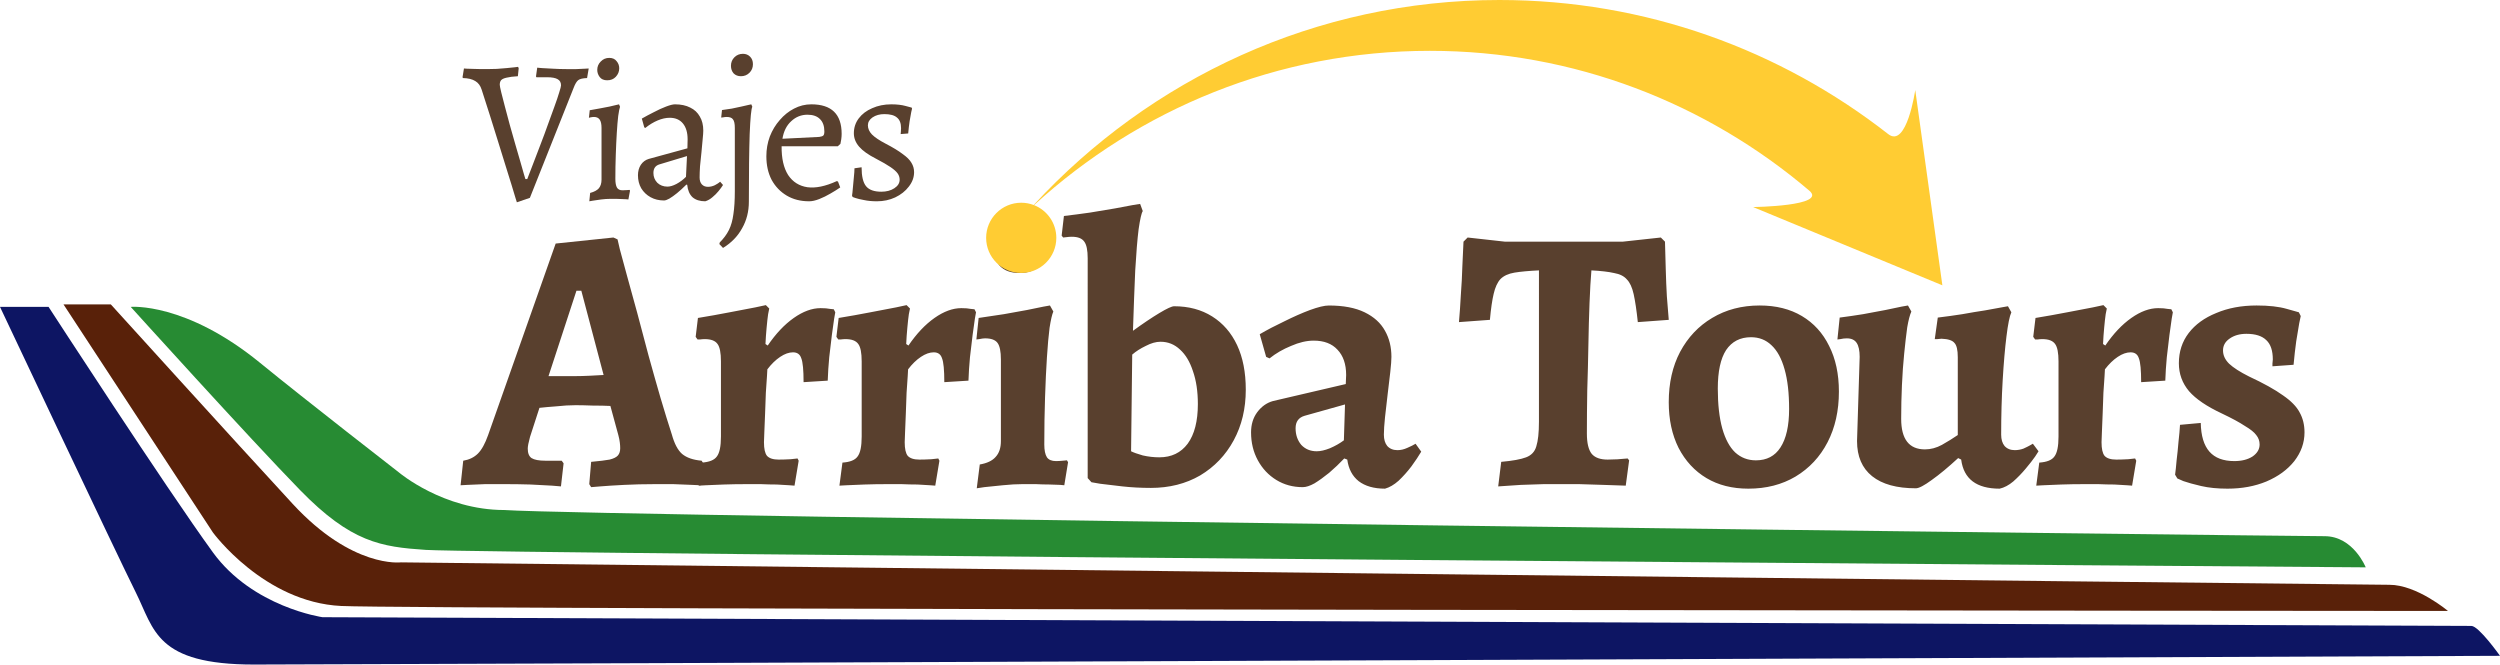
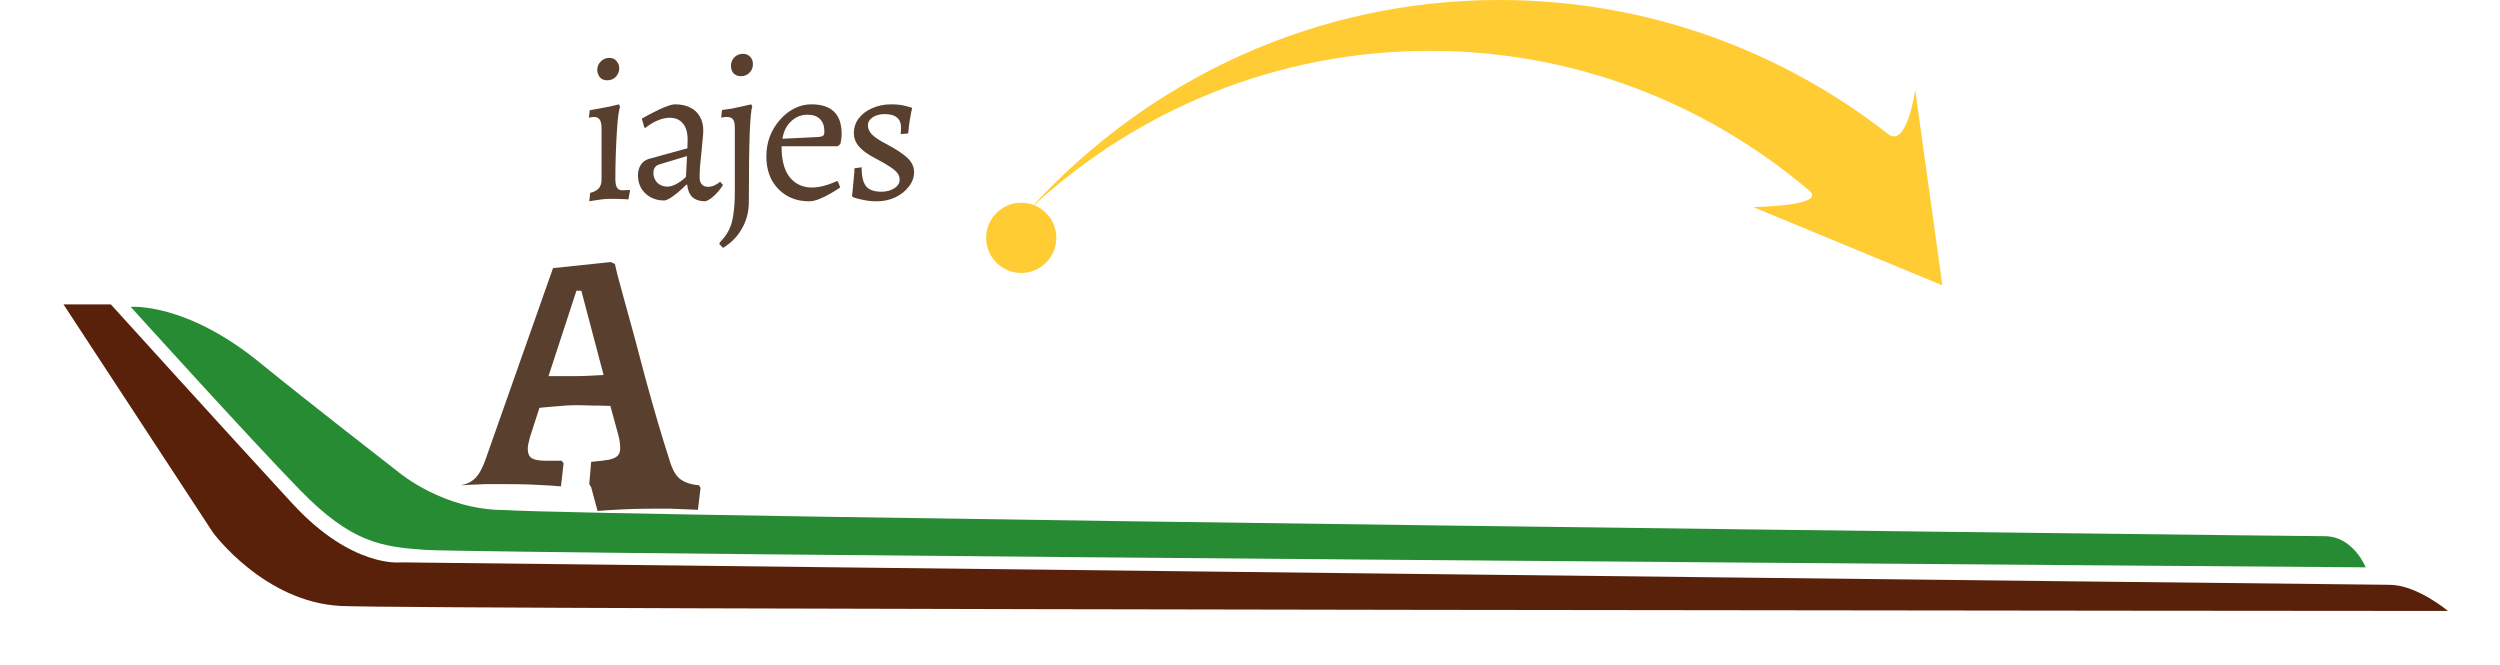
<svg xmlns="http://www.w3.org/2000/svg" width="850.901" height="226.187" viewBox="0 0 850.901 226.187" version="1.1">
  <path d="m 805.199,193.102 c 0,0 -641.201,-4.666 -660.27,-5.938 -15.222,-1.016 -25.426,-2.545 -42.8,-20.36 -17.375,-17.815 -57.632,-62.353 -57.632,-62.353 0,0 18.645,-1.696 44.071,19.088 15.145,12.38 47.231,37.278 47.231,37.278 0,0 15.095,12.774 35.827,12.774 31.359,2.121 609.818,8.907 619.588,8.907 9.771,0 13.985,10.604 13.985,10.604 z" style="fill:#278b33;" />
  <path d="M 37.716,103.602 H 21.612 l 50.852,77.623 c 0,0 17.374,23.753 43.648,25.025 26.041,1.262 717.083,1.697 717.083,1.697 0,0 -10.594,-8.907 -19.917,-8.907 -9.323,0 -676.825,-7.635 -676.825,-7.635 0,0 -16.527,2.12 -36.868,-19.936 C 79.245,149.413 37.716,103.602 37.716,103.602 Z" style="fill:#592109;" />
-   <path d="m 850.901,223.218 c 0,0 -7.204,-10.18 -9.746,-10.18 -2.543,0 -731.398,-2.969 -731.398,-2.969 0,0 -23.731,-3.393 -37.292,-22.057 C 56.354,165.839 16.527,104.45 16.527,104.45 H 0 c 0,0 39.834,84.41 46.191,97.135 6.356,12.725 6.78,24.601 40.257,24.601 33.478,0 764.452,-2.969 764.452,-2.969 z" style="fill:#0d1563;" />
-   <path d="m 238.831,157.453 q 3.853,-0.257 5.137,-2.057 1.413,-1.8 1.413,-6.813 V 123.003 q 0,-4.371 -1.156,-5.913 -1.156,-1.671 -4.366,-1.671 -0.771,0 -1.669,0.129 -0.771,0 -0.771,0 l -0.642,-0.9 0.771,-6.427 q 5.522,-0.9 10.788,-1.928 5.265,-1.028 8.733,-1.671 3.596,-0.771 3.596,-0.771 l 1.156,1.157 q 0,0 -0.385,1.928 -0.257,1.8 -0.514,4.628 -0.257,2.699 -0.385,5.527 l 0.771,0.514 q 4.11,-6.042 8.861,-9.384 4.752,-3.342 9.118,-3.342 2.055,0 3.211,0.257 1.284,0.129 1.284,0.129 l 0.514,1.028 q 0,0 -0.385,2.185 -0.257,2.057 -0.771,5.527 -0.385,3.471 -0.899,7.584 -0.385,4.113 -0.514,7.97 l -8.219,0.514 q 0,-6.17 -0.771,-8.098 -0.642,-2.057 -2.825,-2.057 -2.055,0 -4.366,1.543 -2.312,1.543 -4.366,4.242 0,0 -0.128,2.314 -0.128,2.185 -0.385,5.656 -0.128,3.471 -0.257,7.07 -0.128,3.599 -0.257,6.299 -0.128,2.699 -0.128,3.471 0,3.342 1.027,4.628 1.156,1.285 3.981,1.285 1.798,0 4.11,-0.129 2.312,-0.257 2.312,-0.257 l 0.385,0.771 -1.413,8.484 q 0,0 -1.669,-0.129 -1.669,-0.129 -4.366,-0.257 -2.568,0 -5.394,-0.129 -2.825,0 -5.137,0 -3.853,0 -7.577,0.129 -3.724,0.129 -6.164,0.257 -2.312,0.129 -2.312,0.129 z m 47.901,0 q 3.853,-0.257 5.137,-2.057 1.413,-1.8 1.413,-6.813 V 123.003 q 0,-4.371 -1.156,-5.913 -1.156,-1.671 -4.366,-1.671 -0.771,0 -1.669,0.129 -0.771,0 -0.771,0 l -0.642,-0.9 0.771,-6.427 q 5.522,-0.9 10.788,-1.928 5.265,-1.028 8.733,-1.671 3.596,-0.771 3.596,-0.771 l 1.156,1.157 q 0,0 -0.385,1.928 -0.257,1.8 -0.514,4.628 -0.257,2.699 -0.385,5.527 l 0.771,0.514 q 4.11,-6.042 8.861,-9.384 4.752,-3.342 9.118,-3.342 2.055,0 3.211,0.257 1.284,0.129 1.284,0.129 l 0.514,1.028 q 0,0 -0.385,2.185 -0.257,2.057 -0.771,5.527 -0.385,3.471 -0.899,7.584 -0.385,4.113 -0.514,7.97 l -8.219,0.514 q 0,-6.17 -0.771,-8.098 -0.642,-2.057 -2.825,-2.057 -2.055,0 -4.366,1.543 -2.312,1.543 -4.366,4.242 0,0 -0.128,2.314 -0.128,2.185 -0.385,5.656 -0.128,3.471 -0.257,7.07 -0.128,3.599 -0.257,6.299 -0.128,2.699 -0.128,3.471 0,3.342 1.027,4.628 1.156,1.285 3.981,1.285 1.798,0 4.11,-0.129 2.312,-0.257 2.312,-0.257 l 0.385,0.771 -1.413,8.484 q 0,0 -1.669,-0.129 -1.669,-0.129 -4.366,-0.257 -2.568,0 -5.394,-0.129 -2.825,0 -5.137,0 -3.853,0 -7.577,0.129 -3.724,0.129 -6.164,0.257 -2.312,0.129 -2.312,0.129 z m 45.719,8.741 1.027,-8.098 q 3.724,-0.643 5.394,-2.571 1.798,-1.928 1.798,-5.399 v -27.766 q 0,-4.113 -1.156,-5.656 -1.156,-1.543 -4.238,-1.543 -0.771,0 -1.926,0.257 -1.027,0.129 -1.027,0.129 l 0.771,-7.327 q 4.366,-0.643 8.604,-1.285 4.366,-0.771 7.834,-1.414 3.596,-0.771 5.651,-1.157 2.183,-0.386 2.183,-0.386 l 1.156,2.057 q -0.642,1.414 -1.284,5.527 -0.514,3.985 -0.899,10.026 -0.385,5.913 -0.642,13.626 -0.257,7.584 -0.257,16.068 0,2.957 0.899,4.371 0.899,1.285 3.082,1.285 1.027,0 2.312,-0.129 1.413,-0.129 1.413,-0.129 l 0.385,0.643 -1.284,7.841 q 0,0 -1.413,-0.129 -1.413,0 -3.724,-0.129 -2.183,0 -4.623,-0.129 -2.312,0 -4.366,0 -3.082,0 -6.806,0.386 -3.596,0.386 -6.293,0.643 z m 14.512,-73.27 q -4.366,0 -6.678,-2.442 -2.183,-2.571 -2.183,-6.556 0,-4.499 2.825,-7.327 2.825,-2.957 7.32,-2.957 4.238,0 6.421,2.571 2.312,2.571 2.312,6.556 0,4.499 -2.697,7.327 -2.697,2.828 -7.32,2.828 z m 44.69,73.142 q -5.008,0 -9.632,-0.514 -4.623,-0.514 -7.577,-0.9 -2.954,-0.514 -2.954,-0.514 l -1.284,-1.414 V 87.91 q 0,-4.113 -1.156,-5.656 -1.156,-1.671 -4.238,-1.671 -0.899,0 -1.798,0.129 -0.771,0.129 -1.156,0.129 l -0.514,-0.643 0.771,-6.684 q 4.366,-0.514 8.861,-1.157 4.623,-0.771 8.476,-1.414 3.853,-0.771 6.164,-1.157 2.44,-0.386 2.44,-0.386 l 0.899,2.442 q -0.642,0.9 -1.413,6.17 -0.642,5.142 -1.156,14.011 -0.385,8.741 -0.771,20.567 5.137,-3.728 8.99,-6.042 3.853,-2.314 5.008,-2.314 7.449,0 12.971,3.471 5.522,3.471 8.476,9.769 2.954,6.299 2.954,15.168 0,9.641 -4.11,17.225 -4.11,7.584 -11.43,11.955 -7.32,4.242 -16.823,4.242 z m 2.954,-10.412 q 6.164,0 9.632,-4.628 3.467,-4.756 3.467,-13.497 0,-6.427 -1.669,-11.183 -1.541,-4.756 -4.366,-7.327 -2.825,-2.699 -6.678,-2.699 -2.312,0 -5.008,1.414 -2.697,1.285 -4.623,2.957 l -0.385,32.907 q 1.284,0.643 3.981,1.414 2.825,0.643 5.651,0.643 z m 76.797,10.669 q -5.651,0 -8.99,-2.571 -3.211,-2.571 -3.853,-7.327 l -1.027,-0.386 q -2.44,2.571 -5.137,4.885 -2.697,2.185 -5.008,3.599 -2.312,1.285 -3.981,1.285 -5.008,0 -8.99,-2.442 -3.981,-2.442 -6.293,-6.684 -2.312,-4.242 -2.312,-9.512 0,-3.985 2.055,-6.813 2.183,-2.957 5.394,-3.856 l 24.786,-5.785 0.128,-3.085 q 0,-5.527 -2.954,-8.612 -2.825,-3.085 -8.091,-3.085 -3.596,0 -7.705,1.8 -4.11,1.671 -7.32,4.242 l -1.156,-0.514 -2.183,-7.713 q 3.724,-2.185 8.348,-4.371 4.623,-2.314 8.733,-3.856 4.238,-1.543 6.421,-1.543 7.449,0 12.2,2.314 4.752,2.314 6.935,6.299 2.183,3.856 2.183,8.87 0,1.671 -0.385,5.142 -0.385,3.471 -0.899,7.584 -0.514,4.113 -0.899,7.841 -0.385,3.728 -0.385,5.913 0,2.442 1.156,3.856 1.284,1.414 3.467,1.414 1.669,0 3.339,-0.771 1.798,-0.771 2.825,-1.414 l 1.926,2.699 q -1.284,2.185 -3.339,5.013 -2.055,2.699 -4.366,4.885 -2.312,2.057 -4.623,2.699 z m -23.245,-12.726 q 1.926,0 4.495,-1.028 2.697,-1.157 4.752,-2.699 l 0.385,-12.212 -13.741,3.856 q -3.082,0.9 -3.082,4.242 0,3.342 1.926,5.656 2.055,2.185 5.265,2.185 z m 61.771,11.955 1.027,-8.355 q 5.779,-0.514 8.476,-1.543 2.697,-1.028 3.467,-3.728 0.899,-2.828 0.899,-8.355 V 92.024 q -5.265,0.257 -8.347,0.771 -3.082,0.514 -4.752,2.185 -1.541,1.671 -2.312,5.013 -0.771,3.214 -1.284,8.87 l -10.531,0.771 q 0.385,-4.371 0.642,-9.255 0.385,-5.013 0.514,-9.769 0.257,-4.756 0.385,-8.355 l 1.413,-1.414 12.714,1.414 h 40.068 l 12.971,-1.414 1.413,1.414 q 0.128,4.242 0.257,9.255 0.128,4.885 0.385,9.384 0.385,4.499 0.642,7.97 l -10.531,0.771 q -0.642,-6.042 -1.413,-9.512 -0.771,-3.471 -2.312,-5.013 -1.413,-1.671 -4.366,-2.185 -2.825,-0.643 -7.705,-0.9 -0.385,4.499 -0.642,11.183 -0.257,6.556 -0.385,14.268 -0.128,7.584 -0.385,15.425 -0.128,7.841 -0.128,14.654 0,4.885 1.669,6.941 1.669,1.928 5.394,1.928 3.211,0 6.806,-0.386 l 0.514,0.643 -1.156,8.612 q -3.339,-0.129 -7.577,-0.257 -4.238,-0.129 -8.219,-0.257 -3.981,0 -6.293,0 -2.183,0 -5.907,0 -3.596,0.129 -7.705,0.257 -3.981,0.257 -7.705,0.514 z m 85.145,0.771 q -8.219,0 -14.255,-3.599 -6.036,-3.599 -9.503,-10.284 -3.339,-6.684 -3.339,-15.554 0,-9.769 3.853,-17.096 3.981,-7.456 10.916,-11.569 7.063,-4.242 16.181,-4.242 8.347,0 14.383,3.599 6.036,3.599 9.246,10.155 3.339,6.556 3.339,15.554 0,9.769 -3.853,17.225 -3.853,7.456 -10.916,11.698 -6.935,4.113 -16.053,4.113 z m 2.568,-9.641 q 5.522,0 8.347,-4.371 2.954,-4.499 2.954,-13.112 0,-8.098 -1.541,-13.497 -1.541,-5.527 -4.495,-8.227 -2.825,-2.699 -6.935,-2.699 -5.522,0 -8.476,4.371 -2.825,4.371 -2.825,13.112 0,8.098 1.541,13.626 1.541,5.399 4.366,8.098 2.954,2.699 7.063,2.699 z m 35.316,-35.221 q 0,-3.214 -1.027,-4.756 -1.027,-1.543 -3.339,-1.543 -1.156,0 -2.183,0.257 -1.027,0.129 -1.027,0.129 l 0.771,-7.456 q 3.981,-0.514 7.962,-1.157 4.11,-0.771 7.577,-1.414 3.467,-0.771 5.522,-1.157 2.183,-0.386 2.183,-0.386 l 1.156,2.057 q -0.771,1.671 -1.413,5.399 -0.514,3.728 -1.027,8.87 -0.514,5.013 -0.771,10.798 -0.257,5.656 -0.257,11.44 0,10.412 8.091,10.412 2.954,0 5.779,-1.543 2.954,-1.671 5.394,-3.342 v -26.48 q 0,-3.728 -1.156,-4.885 -1.027,-1.285 -4.366,-1.414 -0.514,0 -1.413,0.129 -0.771,0 -0.899,0 l 1.027,-7.327 q 4.238,-0.514 8.348,-1.157 4.238,-0.771 7.705,-1.285 3.467,-0.643 5.651,-1.028 2.183,-0.386 2.183,-0.386 l 1.156,2.057 q -0.899,1.928 -1.669,8.227 -0.771,6.17 -1.284,14.911 -0.514,8.741 -0.514,18.51 0,2.442 1.156,3.856 1.284,1.414 3.467,1.414 1.541,0 2.954,-0.514 1.413,-0.643 2.312,-1.157 0.899,-0.514 0.899,-0.514 l 1.926,2.571 q 0,0 -1.156,1.8 -1.156,1.671 -3.211,4.113 -1.926,2.314 -4.238,4.371 -2.312,1.928 -4.623,2.442 -11.815,0 -13.099,-9.898 l -1.027,-0.514 q -5.008,4.628 -8.99,7.456 -3.853,2.828 -5.394,2.828 -9.76,0 -14.897,-4.113 -5.137,-4.113 -5.137,-11.955 z m 61.128,35.992 q 3.853,-0.257 5.137,-2.057 1.413,-1.8 1.413,-6.813 V 123.003 q 0,-4.371 -1.156,-5.913 -1.156,-1.671 -4.366,-1.671 -0.771,0 -1.669,0.129 -0.771,0 -0.771,0 l -0.642,-0.9 0.771,-6.427 q 5.522,-0.9 10.788,-1.928 5.265,-1.028 8.733,-1.671 3.596,-0.771 3.596,-0.771 l 1.156,1.157 q 0,0 -0.385,1.928 -0.257,1.8 -0.514,4.628 -0.257,2.699 -0.385,5.527 l 0.771,0.514 q 4.11,-6.042 8.861,-9.384 4.752,-3.342 9.118,-3.342 2.055,0 3.211,0.257 1.284,0.129 1.284,0.129 l 0.514,1.028 q 0,0 -0.385,2.185 -0.257,2.057 -0.771,5.527 -0.385,3.471 -0.899,7.584 -0.385,4.113 -0.514,7.97 l -8.219,0.514 q 0,-6.17 -0.771,-8.098 -0.642,-2.057 -2.825,-2.057 -2.055,0 -4.366,1.543 -2.312,1.543 -4.366,4.242 0,0 -0.128,2.314 -0.128,2.185 -0.385,5.656 -0.128,3.471 -0.257,7.07 -0.128,3.599 -0.257,6.299 -0.128,2.699 -0.128,3.471 0,3.342 1.027,4.628 1.156,1.285 3.981,1.285 1.798,0 4.11,-0.129 2.312,-0.257 2.312,-0.257 l 0.385,0.771 -1.413,8.484 q 0,0 -1.669,-0.129 -1.669,-0.129 -4.366,-0.257 -2.568,0 -5.394,-0.129 -2.825,0 -5.137,0 -3.853,0 -7.577,0.129 -3.724,0.129 -6.164,0.257 -2.312,0.129 -2.312,0.129 z m 64.084,8.87 q -5.137,0 -8.99,-0.9 -3.853,-0.9 -6.036,-1.671 -2.055,-0.9 -2.055,-0.9 l -0.771,-1.285 q 0.257,-1.8 0.514,-4.885 0.385,-3.085 0.642,-6.299 0.385,-3.342 0.514,-5.785 l 7.063,-0.643 q 0.128,6.556 2.954,9.769 2.825,3.214 8.476,3.214 3.724,0 6.164,-1.543 2.44,-1.671 2.44,-4.113 0,-1.8 -1.156,-3.214 -1.027,-1.414 -3.853,-3.085 -2.697,-1.8 -7.834,-4.242 -7.705,-3.599 -11.173,-7.584 -3.467,-4.113 -3.467,-9.512 0,-5.913 3.339,-10.284 3.339,-4.371 9.375,-6.813 6.036,-2.571 13.741,-2.571 6.293,0 10.274,1.157 4.11,1.157 4.11,1.157 l 0.642,1.285 q 0,0 -0.514,2.442 -0.385,2.314 -1.027,6.17 -0.514,3.728 -0.899,7.97 l -7.192,0.514 q 0,0 0,-0.9 0.128,-0.9 0.128,-1.414 0,-4.499 -2.183,-6.556 -2.183,-2.185 -6.806,-2.185 -3.467,0 -5.779,1.671 -2.183,1.543 -2.183,3.985 0,2.442 2.055,4.499 2.183,2.057 6.806,4.371 7.449,3.471 11.558,6.427 4.11,2.828 5.651,5.785 1.669,2.957 1.669,6.813 0,5.27 -3.467,9.769 -3.467,4.371 -9.503,6.941 -5.907,2.442 -13.228,2.442 z" style="fill:#59402e;" />
-   <path d="m 201.203,165.808 -0.642,-1.028 0.642,-7.584 q 4.238,-0.386 6.293,-0.771 2.055,-0.514 2.825,-1.414 0.771,-0.9 0.771,-2.442 0,-0.9 -0.128,-1.928 -0.128,-1.157 -0.514,-2.571 l -2.697,-9.898 q -2.44,-0.129 -6.036,-0.129 -3.467,-0.129 -5.779,-0.129 -3.082,0 -6.55,0.386 -3.467,0.257 -5.779,0.514 l -3.211,9.898 q -0.771,2.828 -0.771,3.985 0,2.314 1.284,3.214 1.413,0.9 4.752,0.9 h 5.522 l 0.642,0.9 -0.899,7.841 q 0,0 -3.082,-0.257 -2.954,-0.129 -7.32,-0.386 -4.238,-0.129 -8.348,-0.129 -3.467,0 -7.063,0 -3.596,0.129 -6.036,0.257 -2.312,0.129 -2.312,0.129 l 0.899,-8.355 q 3.082,-0.514 5.008,-2.442 1.926,-1.928 3.467,-6.299 l 22.988,-65.172 19.649,-2.057 1.413,0.643 q 0,0 0.771,3.342 0.899,3.342 2.44,8.998 1.541,5.527 3.467,12.597 1.926,7.07 3.853,14.526 2.055,7.456 4.11,14.526 2.055,6.941 3.853,12.469 1.284,4.628 3.467,6.556 2.312,1.928 6.678,2.314 l 0.514,0.9 -0.899,7.456 q 0,0 -2.825,-0.129 -2.697,-0.129 -6.421,-0.257 -3.596,0 -6.421,0 -5.394,0 -10.402,0.257 -5.008,0.257 -8.091,0.514 z m -14.512,-37.792 h 9.246 q 2.055,0 4.752,-0.129 2.825,-0.129 4.752,-0.257 l -7.577,-28.665 h -1.669 z" style="fill:#59402e;" />
+   <path d="m 201.203,165.808 -0.642,-1.028 0.642,-7.584 q 4.238,-0.386 6.293,-0.771 2.055,-0.514 2.825,-1.414 0.771,-0.9 0.771,-2.442 0,-0.9 -0.128,-1.928 -0.128,-1.157 -0.514,-2.571 l -2.697,-9.898 q -2.44,-0.129 -6.036,-0.129 -3.467,-0.129 -5.779,-0.129 -3.082,0 -6.55,0.386 -3.467,0.257 -5.779,0.514 l -3.211,9.898 q -0.771,2.828 -0.771,3.985 0,2.314 1.284,3.214 1.413,0.9 4.752,0.9 h 5.522 l 0.642,0.9 -0.899,7.841 q 0,0 -3.082,-0.257 -2.954,-0.129 -7.32,-0.386 -4.238,-0.129 -8.348,-0.129 -3.467,0 -7.063,0 -3.596,0.129 -6.036,0.257 -2.312,0.129 -2.312,0.129 q 3.082,-0.514 5.008,-2.442 1.926,-1.928 3.467,-6.299 l 22.988,-65.172 19.649,-2.057 1.413,0.643 q 0,0 0.771,3.342 0.899,3.342 2.44,8.998 1.541,5.527 3.467,12.597 1.926,7.07 3.853,14.526 2.055,7.456 4.11,14.526 2.055,6.941 3.853,12.469 1.284,4.628 3.467,6.556 2.312,1.928 6.678,2.314 l 0.514,0.9 -0.899,7.456 q 0,0 -2.825,-0.129 -2.697,-0.129 -6.421,-0.257 -3.596,0 -6.421,0 -5.394,0 -10.402,0.257 -5.008,0.257 -8.091,0.514 z m -14.512,-37.792 h 9.246 q 2.055,0 4.752,-0.129 2.825,-0.129 4.752,-0.257 l -7.577,-28.665 h -1.669 z" style="fill:#59402e;" />
  <path d="m 351.941,69.821 c 4.442,1.742 7.588,6.071 7.588,11.134 0,6.602 -5.347,11.954 -11.943,11.954 -6.596,0 -11.942,-5.352 -11.942,-11.954 0,-6.602 5.346,-11.953 11.942,-11.953 1.492,0 2.92,0.273 4.237,0.774 C 391.438,26.84 447.792,0 510.336,0 c 49.815,0 95.712,17.022 132.347,45.647 6.305,4.927 9.192,-15.008 9.192,-15.008 l 9.23,66.473 -64.409,-26.634 c 0,0 25.31,-0.321 19.137,-5.57 -34.947,-29.716 -79.993,-47.608 -129.161,-47.608 -51.819,0 -99.061,19.877 -134.731,52.521 z" style="fill:#ffcc33;" />
  <path d="m 200.581,68.511 0.277,-2.842 q 2.078,-0.555 2.978,-1.595 0.9,-1.109 0.9,-2.912 V 43.552 q 0,-1.941 -0.623,-2.842 -0.623,-0.901 -1.939,-0.901 -0.554,0 -1.177,0.139 -0.554,0.139 -0.554,0.139 l 0.277,-2.565 q 1.732,-0.277 3.463,-0.624 1.801,-0.347 3.255,-0.624 1.455,-0.347 2.355,-0.555 0.9,-0.208 0.9,-0.208 l 0.346,0.832 q -0.277,0.693 -0.623,3.12 -0.277,2.357 -0.485,5.824 -0.208,3.397 -0.346,7.488 -0.139,4.021 -0.139,8.112 0,2.011 0.554,2.981 0.554,0.901 1.87,0.901 0.623,0 1.524,-0.069 0.9,-0.069 0.9,-0.069 l 0.139,0.277 -0.554,2.981 q 0,0 -0.623,-0.069 -0.554,0 -1.524,-0.069 -0.9,0 -2.009,-0.069 -1.039,0 -2.009,0 -1.455,0 -3.117,0.208 -1.662,0.208 -2.84,0.416 z m 6.095,-41.182 q -1.732,0 -2.563,-1.109 -0.831,-1.109 -0.831,-2.427 0,-1.664 1.177,-2.842 1.177,-1.248 2.909,-1.248 1.662,0 2.493,1.109 0.9,1.04 0.9,2.427 0,1.664 -1.177,2.912 -1.108,1.179 -2.909,1.179 z m 33.384,41.182 q -2.771,0 -4.364,-1.387 -1.524,-1.456 -1.801,-4.229 l -0.277,-0.069 q -1.662,1.664 -3.186,2.912 -1.455,1.179 -2.632,1.872 -1.108,0.624 -1.801,0.624 -2.563,0 -4.571,-1.109 -2.009,-1.109 -3.186,-3.05 -1.108,-1.941 -1.108,-4.437 0,-2.011 0.97,-3.536 1.039,-1.525 2.701,-2.011 l 13.16,-3.605 0.069,-3.05 q 0,-3.466 -1.593,-5.408 -1.593,-1.941 -4.502,-1.941 -1.939,0 -4.087,0.901 -2.147,0.901 -4.225,2.565 l -0.346,-0.208 -0.831,-2.981 q 1.801,-1.04 4.017,-2.149 2.216,-1.179 4.225,-1.941 2.009,-0.763 3.048,-0.763 3.048,0 5.195,1.109 2.147,1.04 3.255,3.05 1.177,1.941 1.177,4.784 0,0.901 -0.208,2.912 -0.139,2.011 -0.416,4.506 -0.277,2.427 -0.485,4.714 -0.139,2.288 -0.139,3.813 0,1.525 0.762,2.357 0.762,0.832 2.078,0.832 1.177,0 2.355,-0.555 1.177,-0.624 1.801,-1.179 l 0.97,1.109 q -0.554,0.901 -1.524,2.08 -0.9,1.109 -2.078,2.08 -1.108,0.971 -2.424,1.387 z m -12.883,-4.992 q 1.316,0 3.048,-0.901 1.801,-0.971 3.255,-2.427 l 0.346,-7.072 -9.42,2.842 q -2.009,0.624 -2.009,2.912 0,1.941 1.316,3.328 1.385,1.317 3.463,1.317 z m 18.91,20.868 -1.247,-1.317 0.139,-0.555 q 2.009,-2.011 3.117,-4.229 1.108,-2.219 1.524,-5.408 0.485,-3.12 0.485,-7.834 V 43.552 q 0,-2.149 -0.623,-2.912 -0.554,-0.832 -2.147,-0.832 -0.554,0 -1.247,0.139 -0.623,0.069 -0.623,0.069 l 0.277,-2.565 q 1.593,-0.208 3.325,-0.485 1.732,-0.347 3.255,-0.693 1.524,-0.347 2.424,-0.555 0.97,-0.208 0.97,-0.208 l 0.346,0.832 q -0.554,0.971 -0.9,9.29 -0.277,8.32 -0.277,23.017 0,4.992 -2.286,9.013 -2.216,4.09 -6.511,6.725 z m 6.095,-58.445 q -1.524,0 -2.493,-0.971 -0.9,-1.04 -0.9,-2.565 0,-1.733 1.177,-2.912 1.177,-1.179 2.909,-1.179 1.455,0 2.424,0.971 0.97,0.971 0.97,2.565 0,1.733 -1.177,2.912 -1.177,1.179 -2.909,1.179 z m 23.203,42.568 q -4.364,0 -7.619,-1.941 -3.255,-1.941 -5.126,-5.338 -1.801,-3.466 -1.801,-8.042 0,-3.536 1.177,-6.725 1.247,-3.189 3.394,-5.616 2.147,-2.496 4.848,-3.882 2.771,-1.456 5.887,-1.456 10.32,0 10.32,10.053 0,0.901 -0.139,1.872 -0.139,0.971 -0.277,1.525 l -0.9,0.832 h -19.117 q -0.069,6.17 2.216,9.775 2.355,3.536 6.58,4.16 4.225,0.555 9.974,-2.08 l 0.416,0.139 0.762,2.011 q -1.385,0.971 -3.325,2.08 -1.87,1.109 -3.81,1.872 -1.939,0.763 -3.463,0.763 z m -9.074,-21.284 12.537,-0.624 q 1.039,-0.139 1.385,-0.485 0.346,-0.347 0.346,-1.387 0,-2.773 -1.524,-4.229 -1.455,-1.456 -4.225,-1.456 -3.186,0 -5.541,2.219 -2.355,2.149 -2.978,5.962 z m 32.138,21.284 q -2.494,0 -4.364,-0.416 -1.87,-0.347 -2.909,-0.693 -0.97,-0.347 -0.97,-0.347 l -0.208,-0.485 q 0.139,-0.763 0.277,-2.496 0.208,-1.803 0.346,-3.744 0.208,-1.941 0.208,-3.05 l 2.424,-0.347 q 0,4.576 1.524,6.448 1.524,1.872 5.195,1.872 2.632,0 4.433,-1.179 1.801,-1.179 1.801,-2.912 0,-1.179 -0.693,-2.149 -0.693,-0.971 -2.424,-2.149 -1.732,-1.179 -4.918,-2.842 -3.948,-2.011 -5.749,-4.09 -1.801,-2.08 -1.801,-4.576 0,-2.842 1.662,-5.061 1.662,-2.219 4.571,-3.466 2.909,-1.317 6.511,-1.317 2.84,0 4.848,0.555 2.078,0.555 2.078,0.555 l 0.139,0.347 q 0,0 -0.277,1.179 -0.208,1.179 -0.554,3.12 -0.277,1.872 -0.485,4.16 l -2.563,0.208 q 0,0 0.069,-0.763 0.069,-0.763 0.069,-1.248 0,-2.496 -1.385,-3.605 -1.316,-1.179 -4.294,-1.179 -2.355,0 -4.017,1.109 -1.593,1.109 -1.593,2.704 0,1.664 1.385,3.12 1.455,1.456 4.641,3.12 3.74,1.941 5.818,3.536 2.147,1.525 2.978,2.981 0.9,1.456 0.9,3.189 0,2.635 -1.801,4.922 -1.732,2.288 -4.641,3.674 -2.84,1.317 -6.234,1.317 z" style="fill:#59402e;" />
-   <path d="m 175.923,68.857 q 0,0 -0.485,-1.525 -0.485,-1.595 -1.316,-4.368 -0.831,-2.773 -2.009,-6.448 -1.177,-3.744 -2.494,-8.042 -1.316,-4.298 -2.771,-8.874 -1.455,-4.576 -2.909,-9.082 -0.623,-2.011 -2.147,-2.912 -1.524,-0.971 -4.225,-1.04 l -0.139,-0.277 0.485,-2.981 q 0,0 0.9,0.069 0.9,0 2.216,0.069 1.316,0 2.632,0.069 1.385,0 2.286,0 1.385,0 3.117,-0.069 1.801,-0.139 3.463,-0.277 1.662,-0.208 2.701,-0.277 1.108,-0.139 1.108,-0.139 l 0.208,0.485 -0.277,2.704 q -2.424,0.139 -3.81,0.485 -1.316,0.277 -1.87,0.832 -0.485,0.555 -0.485,1.595 0,0.485 0.485,2.496 0.485,1.941 1.247,4.853 0.762,2.842 1.662,6.24 0.97,3.328 1.87,6.586 0.97,3.258 1.732,5.962 0.762,2.704 1.247,4.368 0.485,1.595 0.485,1.595 h 0.623 q 0.9,-2.357 2.078,-5.408 1.177,-3.12 2.494,-6.517 1.316,-3.397 2.493,-6.725 1.247,-3.328 2.216,-6.101 1.039,-2.842 1.593,-4.714 0.623,-1.941 0.623,-2.427 0,-1.456 -1.108,-2.08 -1.108,-0.693 -3.671,-0.693 h -3.602 l -0.139,-0.277 0.416,-2.981 q 0,0 1.524,0.139 1.524,0.069 3.81,0.208 2.286,0.139 4.571,0.139 1.662,0 3.394,0 1.801,-0.069 2.978,-0.139 1.247,-0.069 1.247,-0.069 l -0.554,3.258 q -2.147,0.069 -2.978,0.693 -0.831,0.624 -1.593,2.635 l -14.892,37.438 z" style="fill:#59402e;" />
</svg>